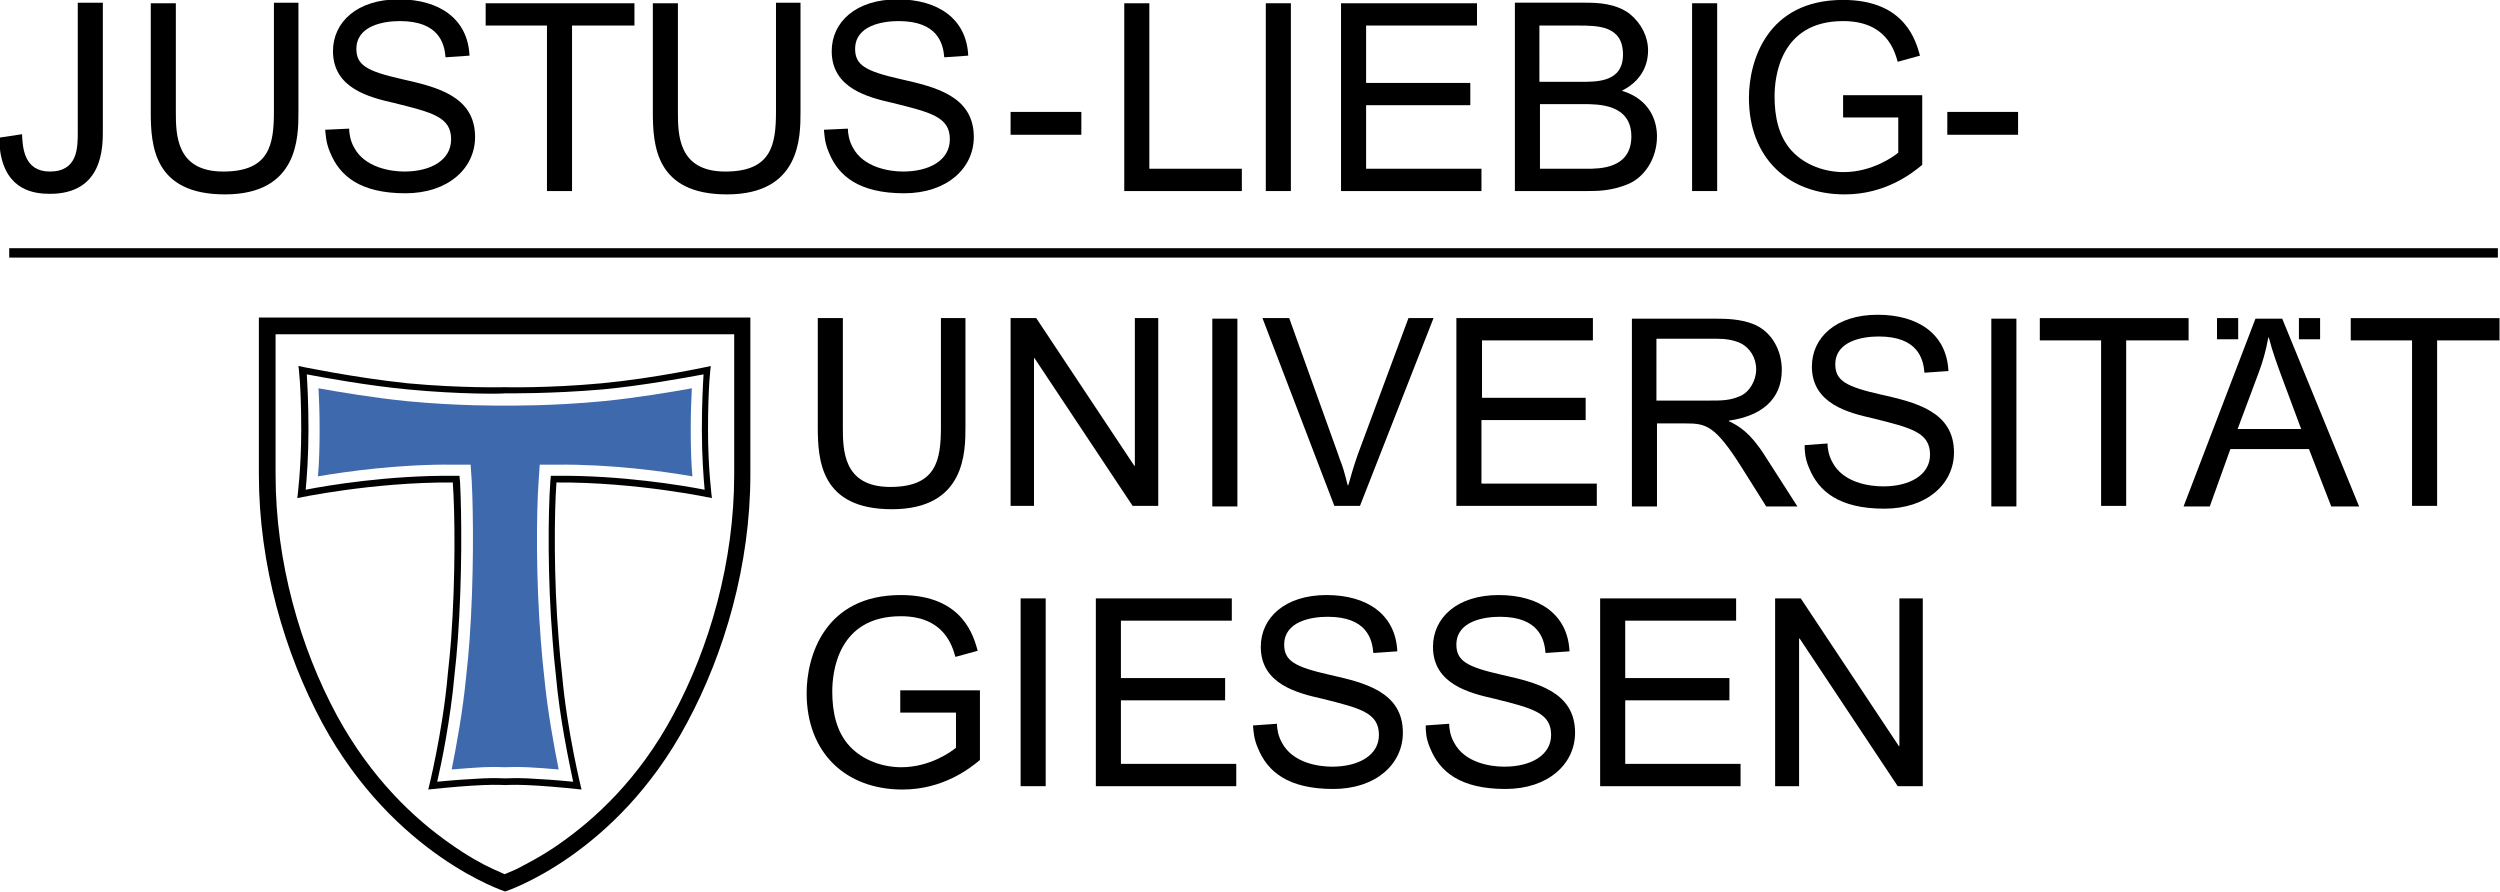
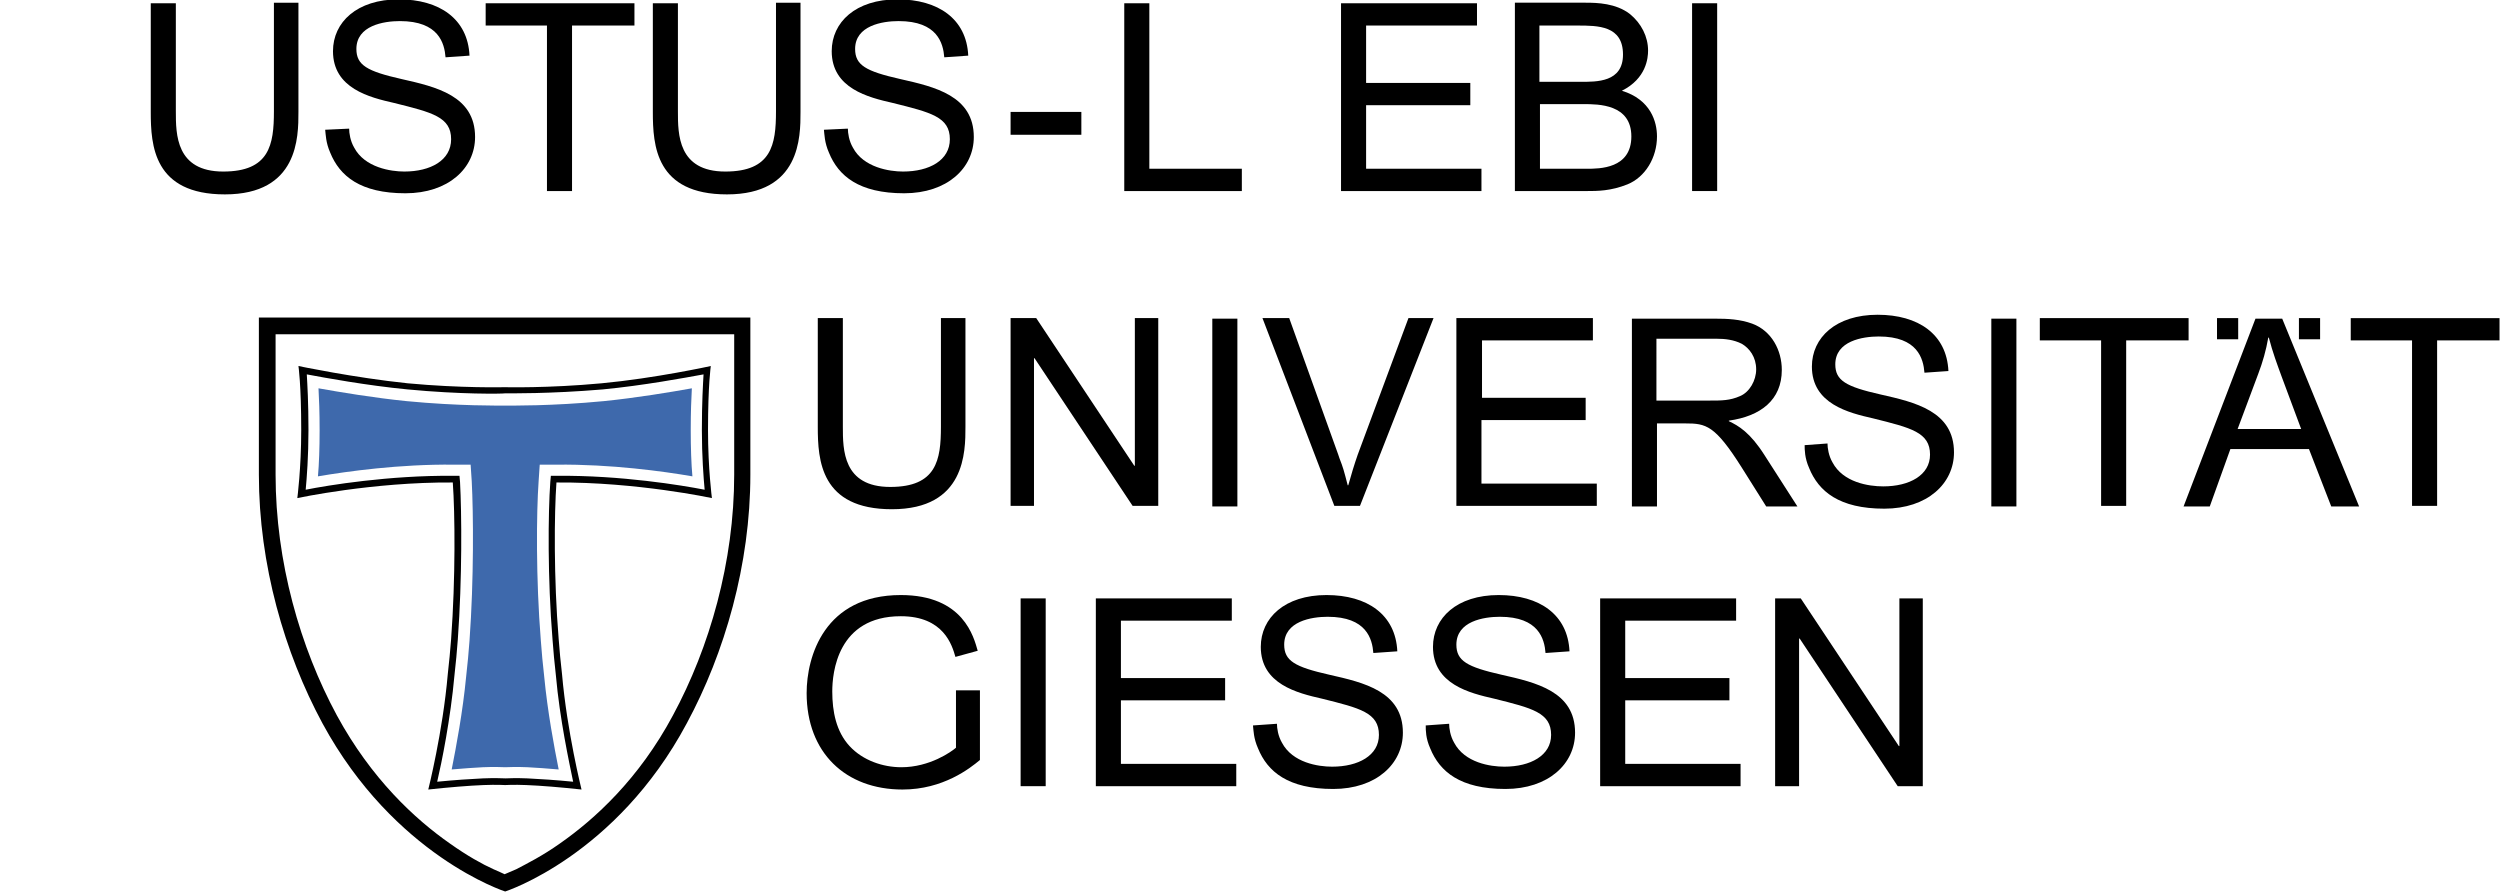
<svg xmlns="http://www.w3.org/2000/svg" xmlns:xlink="http://www.w3.org/1999/xlink" version="1.1" id="svg2928" x="0px" y="0px" viewBox="0 0 560.8 200" style="enable-background:new 0 0 560.8 200;" xml:space="preserve">
  <style type="text/css">
	.st0{clip-path:url(#SVGID_2_);}
	.st1{clip-path:url(#SVGID_4_);}
	.st2{fill:#3E69AC;}
	.st3{clip-path:url(#SVGID_6_);}
	.st4{fill-rule:evenodd;clip-rule:evenodd;}
	.st5{clip-path:url(#SVGID_8_);}
	.st6{fill:none;stroke:#000000;stroke-width:1.686;stroke-miterlimit:12.5;}
</style>
  <g id="layer1" transform="translate(-82.012,-113.56)">
    <g id="g2879" transform="matrix(1.25,0,0,-1.25,-333.543,1098.541)">
      <g id="g13">
        <g>
          <defs>
            <rect id="SVGID_1_" x="276.4" y="608" width="560.8" height="200" />
          </defs>
          <clipPath id="SVGID_2_">
            <use xlink:href="#SVGID_1_" style="overflow:visible;" />
          </clipPath>
          <g id="g15" class="st0">
            <g id="g21">
-               <path id="path23" d="M336.4,763.9c0.1-2.3,0.3-6.7,5-6.7c5,0,5,4.3,5,7.1v23.2h4.5v-22.9c0-3.1,0-11.4-9.5-11.4        c-2.8,0-7.8,0.6-8.9,7.5c-0.2,1.3-0.1,2-0.1,2.6L336.4,763.9" />
-             </g>
+               </g>
          </g>
        </g>
      </g>
      <path id="path27" d="M386,787.4v-19.5c0-4.5,0-14.8-13.2-14.8c-12.8,0-13.3,8.8-13.3,14.8v19.5h4.5V768c0-4.1,0-10.8,8.5-10.8    c8.3,0,9.1,4.8,9.1,10.8v19.5H386" />
      <path id="path29" d="M395.1,764.9c0-0.8,0.2-2.2,0.9-3.4c1.9-3.6,6.6-4.3,9-4.3c4.7,0,8.4,2,8.4,5.8c0,4-3.4,4.8-10.2,6.5    c-4.4,1-11,2.6-11,9.3c0,5.2,4.3,9.3,11.8,9.3c7.3,0,12.4-3.5,12.7-10.1l-4.3-0.3c-0.2,2.5-1.2,6.5-8.2,6.5c-2.9,0-7.8-0.8-7.8-5    c0-2.9,1.9-4,8.1-5.4c6.2-1.4,13.2-3,13.2-10.4c0-5.6-4.8-10.1-12.5-10.1c-8.1,0-11.8,3.1-13.5,7.3c-0.8,1.8-0.8,3.3-0.9,4.1    L395.1,764.9" />
      <path id="path31" d="M430.7,783.4h-11.1v4h26.7v-4h-11.2v-29.7h-4.5V783.4" />
      <path id="path33" d="M476.1,787.4v-19.5c0-4.5,0-14.8-13.2-14.8c-12.8,0-13.3,8.8-13.3,14.8v19.5h4.5V768c0-4.1,0-10.8,8.5-10.8    c8.3,0,9.1,4.8,9.1,10.8v19.5H476.1" />
      <path id="path35" d="M484.6,764.9c0-0.8,0.2-2.2,0.9-3.4c1.9-3.6,6.6-4.3,9-4.3c4.7,0,8.4,2,8.4,5.8c0,4-3.4,4.8-10.2,6.5    c-4.4,1-11,2.6-11,9.3c0,5.2,4.3,9.3,11.8,9.3c7.3,0,12.4-3.5,12.7-10.1l-4.3-0.3c-0.2,2.5-1.2,6.5-8.2,6.5c-2.9,0-7.8-0.8-7.8-5    c0-2.9,1.9-4,8.1-5.4c6.2-1.4,13.2-3,13.2-10.4c0-5.6-4.8-10.1-12.5-10.1c-8.1,0-11.8,3.1-13.5,7.3c-0.8,1.8-0.8,3.3-0.9,4.1    L484.6,764.9" />
      <path id="path37" d="M513.8,763.8h12.7v4.1h-12.7V763.8z" />
      <path id="path39" d="M534.2,787.4h4.5v-29.7h16.6v-4h-21.1V787.4" />
-       <path id="path41" d="M559.6,753.7h4.5v33.7h-4.5V753.7z" />
      <path id="path43" d="M573.1,787.4h24.4v-4h-19.9v-10.3h18.7v-4h-18.7v-11.4h20.7v-4h-25.2V787.4" />
      <path id="path45" d="M608.8,769.3h7.8c2.7,0,8.6,0,8.6-5.8c0-5.8-5.7-5.8-8-5.8h-8.4V769.3z M604.3,753.7h12.9    c1.9,0,4.3,0,7.3,1.2c3.2,1.3,5.3,4.8,5.3,8.6c0,2.6-1.1,6.6-6.3,8.2c4.4,2.2,4.7,5.9,4.7,7.2c0,2.5-1.2,4.9-3.3,6.6    c-2.5,1.9-5.8,2-7.9,2h-12.7V753.7z M608.8,783.4h6.7c3.7,0,8.2,0,8.2-5.2c0-5-4.7-4.9-7.7-4.9h-7.3V783.4" />
      <path id="path47" d="M636.1,753.7h4.5v33.7h-4.5V753.7z" />
-       <path id="path49" d="M663.1,770.9h14.3v-12.5c-1.8-1.5-6.6-5.3-13.9-5.3c-10.2,0-17.2,6.6-17.2,17.3c0,6.6,3.2,17.6,16.9,17.6    c11.3,0,13.1-7.6,13.8-10l-4-1.1c-0.6,2.1-2.1,7.3-9.8,7.3c-11.4,0-12.3-10.2-12.3-13.5c0-3.6,0.7-7.2,3.1-9.8    c2.4-2.6,6-3.8,9.3-3.8c5.1,0,9,2.8,9.8,3.5v6.3h-9.9V770.9" />
-       <path id="path51" d="M681.9,763.8h12.7v4.1h-12.7V763.8z" />
      <path id="path53" d="M505.7,730.9v-19.5c0-4.5,0-14.8-13.2-14.8c-12.8,0-13.3,8.8-13.3,14.8v19.5h4.5v-19.5c0-4.1,0-10.8,8.5-10.8    c8.3,0,9.1,4.8,9.1,10.8v19.5H505.7" />
      <path id="path55" d="M513.8,730.9h4.6l17.6-26.5h0.1v26.5h4.2v-33.7h-4.6l-17.6,26.5H518v-26.5h-4.2V730.9" />
      <path id="path57" d="M550,697.1h4.5v33.7H550V697.1z" />
      <path id="path59" d="M559,730.9h4.8l8.8-24.5l0.2-0.6c0.7-1.8,0.8-2.2,1.5-4.9h0.1c0.5,1.8,1.1,3.8,1.7,5.5l9.1,24.5h4.5    l-13.2-33.7h-4.6L559,730.9" />
      <path id="path61" d="M593.9,730.9h24.4v-4h-19.9v-10.3H617v-4h-18.7v-11.4h20.7v-4h-25.2V730.9" />
      <path id="path63" d="M629.8,727.2h10.6c1.7,0,3.2-0.2,4.6-0.9c1.4-0.8,2.6-2.4,2.6-4.6c0-2-1.2-4.1-2.9-4.8    c-1.8-0.8-3.3-0.8-5.4-0.8h-9.6V727.2z M625.3,697.1h4.5V712h5.1c3.7,0,5.3-0.3,10.1-7.9l4.4-7h5.6l-5.9,9.2    c-2.6,4.1-4.7,5.3-6.4,6.1v0.1c5.7,0.8,9.5,3.7,9.5,9.1c0,3.5-1.8,7-5.3,8.3c-2.2,0.8-4.4,0.9-6.7,0.9h-14.9V697.1" />
      <path id="path65" d="M660.4,708.4c0-0.8,0.2-2.2,0.9-3.4c1.9-3.6,6.5-4.3,9.1-4.3c4.7,0,8.4,2,8.4,5.7c0,4-3.4,4.8-10.2,6.5    c-4.4,1-11,2.6-11,9.3c0,5.2,4.3,9.3,11.8,9.3c7.3,0,12.4-3.5,12.7-10.1l-4.3-0.3c-0.2,2.5-1.2,6.5-8.2,6.5c-2.9,0-7.8-0.8-7.8-5    c0-2.9,1.9-4,8.1-5.4c6.2-1.4,13.2-3,13.2-10.4c0-5.6-4.8-10.1-12.5-10.1c-8.1,0-11.8,3.1-13.5,7.3c-0.8,1.8-0.8,3.3-0.8,4.1    L660.4,708.4" />
      <path id="path67" d="M689.8,697.1h4.5v33.7h-4.5V697.1z" />
      <path id="path69" d="M709.6,726.9h-11.1v4h26.7v-4h-11.2v-29.7h-4.5V726.9" />
      <g id="g71">
        <g>
          <defs>
            <rect id="SVGID_3_" x="276.4" y="608" width="560.8" height="200" />
          </defs>
          <clipPath id="SVGID_4_">
            <use xlink:href="#SVGID_3_" style="overflow:visible;" />
          </clipPath>
          <g id="g73" class="st1">
            <path id="path79" d="M737.7,720.9c0.8,2.1,1.4,4.2,1.8,6.5h0.1c0.7-2.7,1.5-4.8,2.3-7l3.5-9.4H734L737.7,720.9z M724.3,697.1       h4.7l3.7,10.3h14.1l4-10.3h5l-13.8,33.7h-4.8L724.3,697.1" />
            <path id="path81" d="M765.4,726.9h-11.1v4h26.7v-4h-11.2v-29.7h-4.5V726.9" />
          </g>
        </g>
      </g>
-       <path id="path83" d="M494,664.1h14.3v-12.5c-1.8-1.5-6.6-5.3-13.9-5.3c-10.2,0-17.2,6.6-17.2,17.3c0,6.6,3.2,17.6,16.9,17.6    c11.3,0,13.1-7.6,13.8-10l-4-1.1c-0.6,2.1-2.1,7.3-9.8,7.3c-11.4,0-12.3-10.2-12.3-13.5c0-3.6,0.7-7.2,3.1-9.8    c2.4-2.6,6-3.8,9.3-3.8c5.1,0,9,2.8,9.8,3.5v6.3H494V664.1" />
+       <path id="path83" d="M494,664.1h14.3v-12.5c-1.8-1.5-6.6-5.3-13.9-5.3c-10.2,0-17.2,6.6-17.2,17.3c0,6.6,3.2,17.6,16.9,17.6    c11.3,0,13.1-7.6,13.8-10l-4-1.1c-0.6,2.1-2.1,7.3-9.8,7.3c-11.4,0-12.3-10.2-12.3-13.5c0-3.6,0.7-7.2,3.1-9.8    c2.4-2.6,6-3.8,9.3-3.8c5.1,0,9,2.8,9.8,3.5v6.3V664.1" />
      <path id="path85" d="M515.6,646.9h4.5v33.7h-4.5V646.9z" />
      <path id="path87" d="M529.1,680.6h24.4v-4h-19.9v-10.3h18.7v-4h-18.7v-11.4h20.7v-4h-25.2V680.6" />
      <path id="path89" d="M561.6,658.1c0-0.8,0.2-2.2,0.9-3.4c1.9-3.6,6.5-4.3,9-4.3c4.7,0,8.4,2,8.4,5.7c0,4-3.4,4.8-10.2,6.5    c-4.4,1-11,2.6-11,9.3c0,5.2,4.3,9.3,11.8,9.3c7.3,0,12.4-3.5,12.7-10.1l-4.3-0.3c-0.2,2.5-1.2,6.5-8.2,6.5c-2.9,0-7.8-0.8-7.8-5    c0-2.9,1.9-4,8.1-5.4c6.2-1.4,13.2-3,13.2-10.4c0-5.6-4.8-10.1-12.5-10.1c-8.1,0-11.8,3.1-13.5,7.3c-0.8,1.8-0.8,3.2-0.9,4.1    L561.6,658.1" />
      <path id="path91" d="M592.5,658.1c0-0.8,0.2-2.2,0.9-3.4c1.9-3.6,6.5-4.3,9-4.3c4.7,0,8.4,2,8.4,5.7c0,4-3.4,4.8-10.2,6.5    c-4.4,1-11,2.6-11,9.3c0,5.2,4.3,9.3,11.8,9.3c7.3,0,12.4-3.5,12.7-10.1l-4.3-0.3c-0.2,2.5-1.2,6.5-8.2,6.5c-2.9,0-7.8-0.8-7.8-5    c0-2.9,1.9-4,8.1-5.4c6.2-1.4,13.2-3,13.2-10.4c0-5.6-4.8-10.1-12.5-10.1c-8.1,0-11.8,3.1-13.5,7.3c-0.8,1.8-0.8,3.2-0.8,4.1    L592.5,658.1" />
      <path id="path93" d="M619.6,680.6H644v-4h-19.9v-10.3h18.7v-4h-18.7v-11.4h20.7v-4h-25.2V680.6" />
      <path id="path95" d="M651,680.6h4.6l17.6-26.5h0.1v26.5h4.2v-33.7H673l-17.6,26.5h-0.1v-26.5H651V680.6" />
      <path id="path97" class="st2" d="M416.1,666.6c0.2,1.7,0.5,4.8,0.6,6.4c0.8,11.1,0.7,22.9,0.4,28.6l-0.2,3l-3,0    c-9.8,0.1-19.1-1.2-24.4-2.1c0.2,2.2,0.3,5.1,0.3,8.3s-0.1,5.7-0.2,7.5c3.9-0.7,9.9-1.7,15.8-2.3c9.3-0.9,16.9-0.8,17.7-0.8    c0.8,0,8.4-0.1,17.7,0.8c5.9,0.6,11.9,1.6,15.8,2.3c-0.1-1.8-0.2-4.3-0.2-7.5s0.1-6.1,0.3-8.3c-5.2,0.9-14.6,2.2-24.4,2.1l-3,0    l-0.2-3c-0.4-5.6-0.5-17.5,0.4-28.6c0.1-1.6,0.4-4.7,0.6-6.4c0.6-6.3,1.8-12.7,2.6-16.7c-2.1,0.2-4,0.3-5.6,0.4    c-2.1,0.1-3.6,0-4,0c-0.4,0-1.9,0.1-4,0c-1.6-0.1-3.5-0.2-5.6-0.4C414.3,653.9,415.5,660.3,416.1,666.6" />
      <path id="path99" d="M730.3,727.1h3.8v3.8h-3.8V727.1z" />
      <g id="g101">
        <g>
          <defs>
            <rect id="SVGID_5_" x="276.4" y="608" width="560.8" height="200" />
          </defs>
          <clipPath id="SVGID_6_">
            <use xlink:href="#SVGID_5_" style="overflow:visible;" />
          </clipPath>
          <g id="g103" class="st3">
            <path id="path109" d="M745,727.1h3.8v3.8H745V727.1z" />
            <path id="path111" class="st4" d="M423.1,628c0,0-19.9,6.4-32.8,30.2c-6.8,12.6-11.4,28.5-11.4,44.6v28.2h88.2v-28.2       c0-16.1-4.6-32-11.4-44.6C443,634.4,423.1,628,423.1,628z M421,632c-2,0.9-4.7,2.4-7.8,4.6c-6.3,4.4-14.1,11.6-20.3,23       c-6.6,12.2-11,27.6-11,43.2V728h82.3v-25.2c0-15.6-4.4-31-11-43.2c-6.1-11.4-14-18.6-20.3-23c-3.1-2.2-5.9-3.6-7.8-4.6       c-0.9-0.4-1.6-0.7-2.1-0.9C422.6,631.3,421.9,631.6,421,632" />
          </g>
        </g>
      </g>
      <path id="path113" class="st4" d="M423.1,647.1c0,0-1.5,0.1-3.9,0c-2.6-0.1-6.2-0.4-9.9-0.8c0,0,2.6,10.3,3.5,20.7    c0.2,1.7,0.5,4.8,0.6,6.3c0.8,10.9,0.7,22.6,0.3,28.1c-14.4,0.1-27.9-2.8-27.9-2.8s0.7,5.3,0.7,12.2c0,8.2-0.5,11.5-0.5,11.5    s10-2.1,19.6-3.1c9.6-0.9,17.4-0.7,17.4-0.7s7.8-0.2,17.4,0.7c9.6,0.9,19.6,3.1,19.6,3.1s-0.5-3.3-0.5-11.5    c0-6.9,0.7-12.2,0.7-12.2s-13.5,2.9-27.9,2.8c-0.4-5.5-0.5-17.2,0.4-28.1c0.1-1.6,0.4-4.6,0.6-6.3c0.9-10.3,3.5-20.7,3.5-20.7    c-3.7,0.4-7.3,0.7-9.9,0.8C424.6,647.2,423.1,647.1,423.1,647.1z M419.1,648.3c-2.2-0.1-5.1-0.3-8.2-0.6    c0.8,3.4,2.4,11.3,3.1,19.1c0.2,1.7,0.5,4.8,0.6,6.4c0.8,11,0.7,22.7,0.4,28.3l-0.1,1.1l-1.1,0c-11.5,0.1-22.5-1.7-26.5-2.5    c0.2,2.1,0.5,6,0.5,10.7c0,5-0.2,8.2-0.3,10c3.2-0.6,10.8-2,18.1-2.7c9.4-0.9,17-0.8,17.5-0.7c0.5,0,8.1-0.1,17.5,0.7    c7.3,0.7,14.8,2.1,18.1,2.7c-0.1-1.8-0.3-5-0.3-10c0-4.6,0.3-8.6,0.5-10.7c-4.1,0.8-15,2.6-26.5,2.5l-1.1,0l-0.1-1.1    c-0.4-5.6-0.5-17.3,0.4-28.3c0.1-1.6,0.4-4.7,0.6-6.4c0.7-7.9,2.4-15.7,3.1-19.1c-3.1,0.3-6,0.5-8.2,0.6c-2.2,0.1-3.6,0-3.9,0    C422.8,648.3,421.3,648.4,419.1,648.3" />
      <g id="g115">
        <g>
          <defs>
            <rect id="SVGID_7_" x="276.4" y="608" width="560.8" height="200" />
          </defs>
          <clipPath id="SVGID_8_">
            <use xlink:href="#SVGID_7_" style="overflow:visible;" />
          </clipPath>
          <g id="g117" class="st5">
-             <path id="path123" class="st6" d="M334.1,742.6h446.6" />
-           </g>
+             </g>
        </g>
      </g>
    </g>
  </g>
</svg>